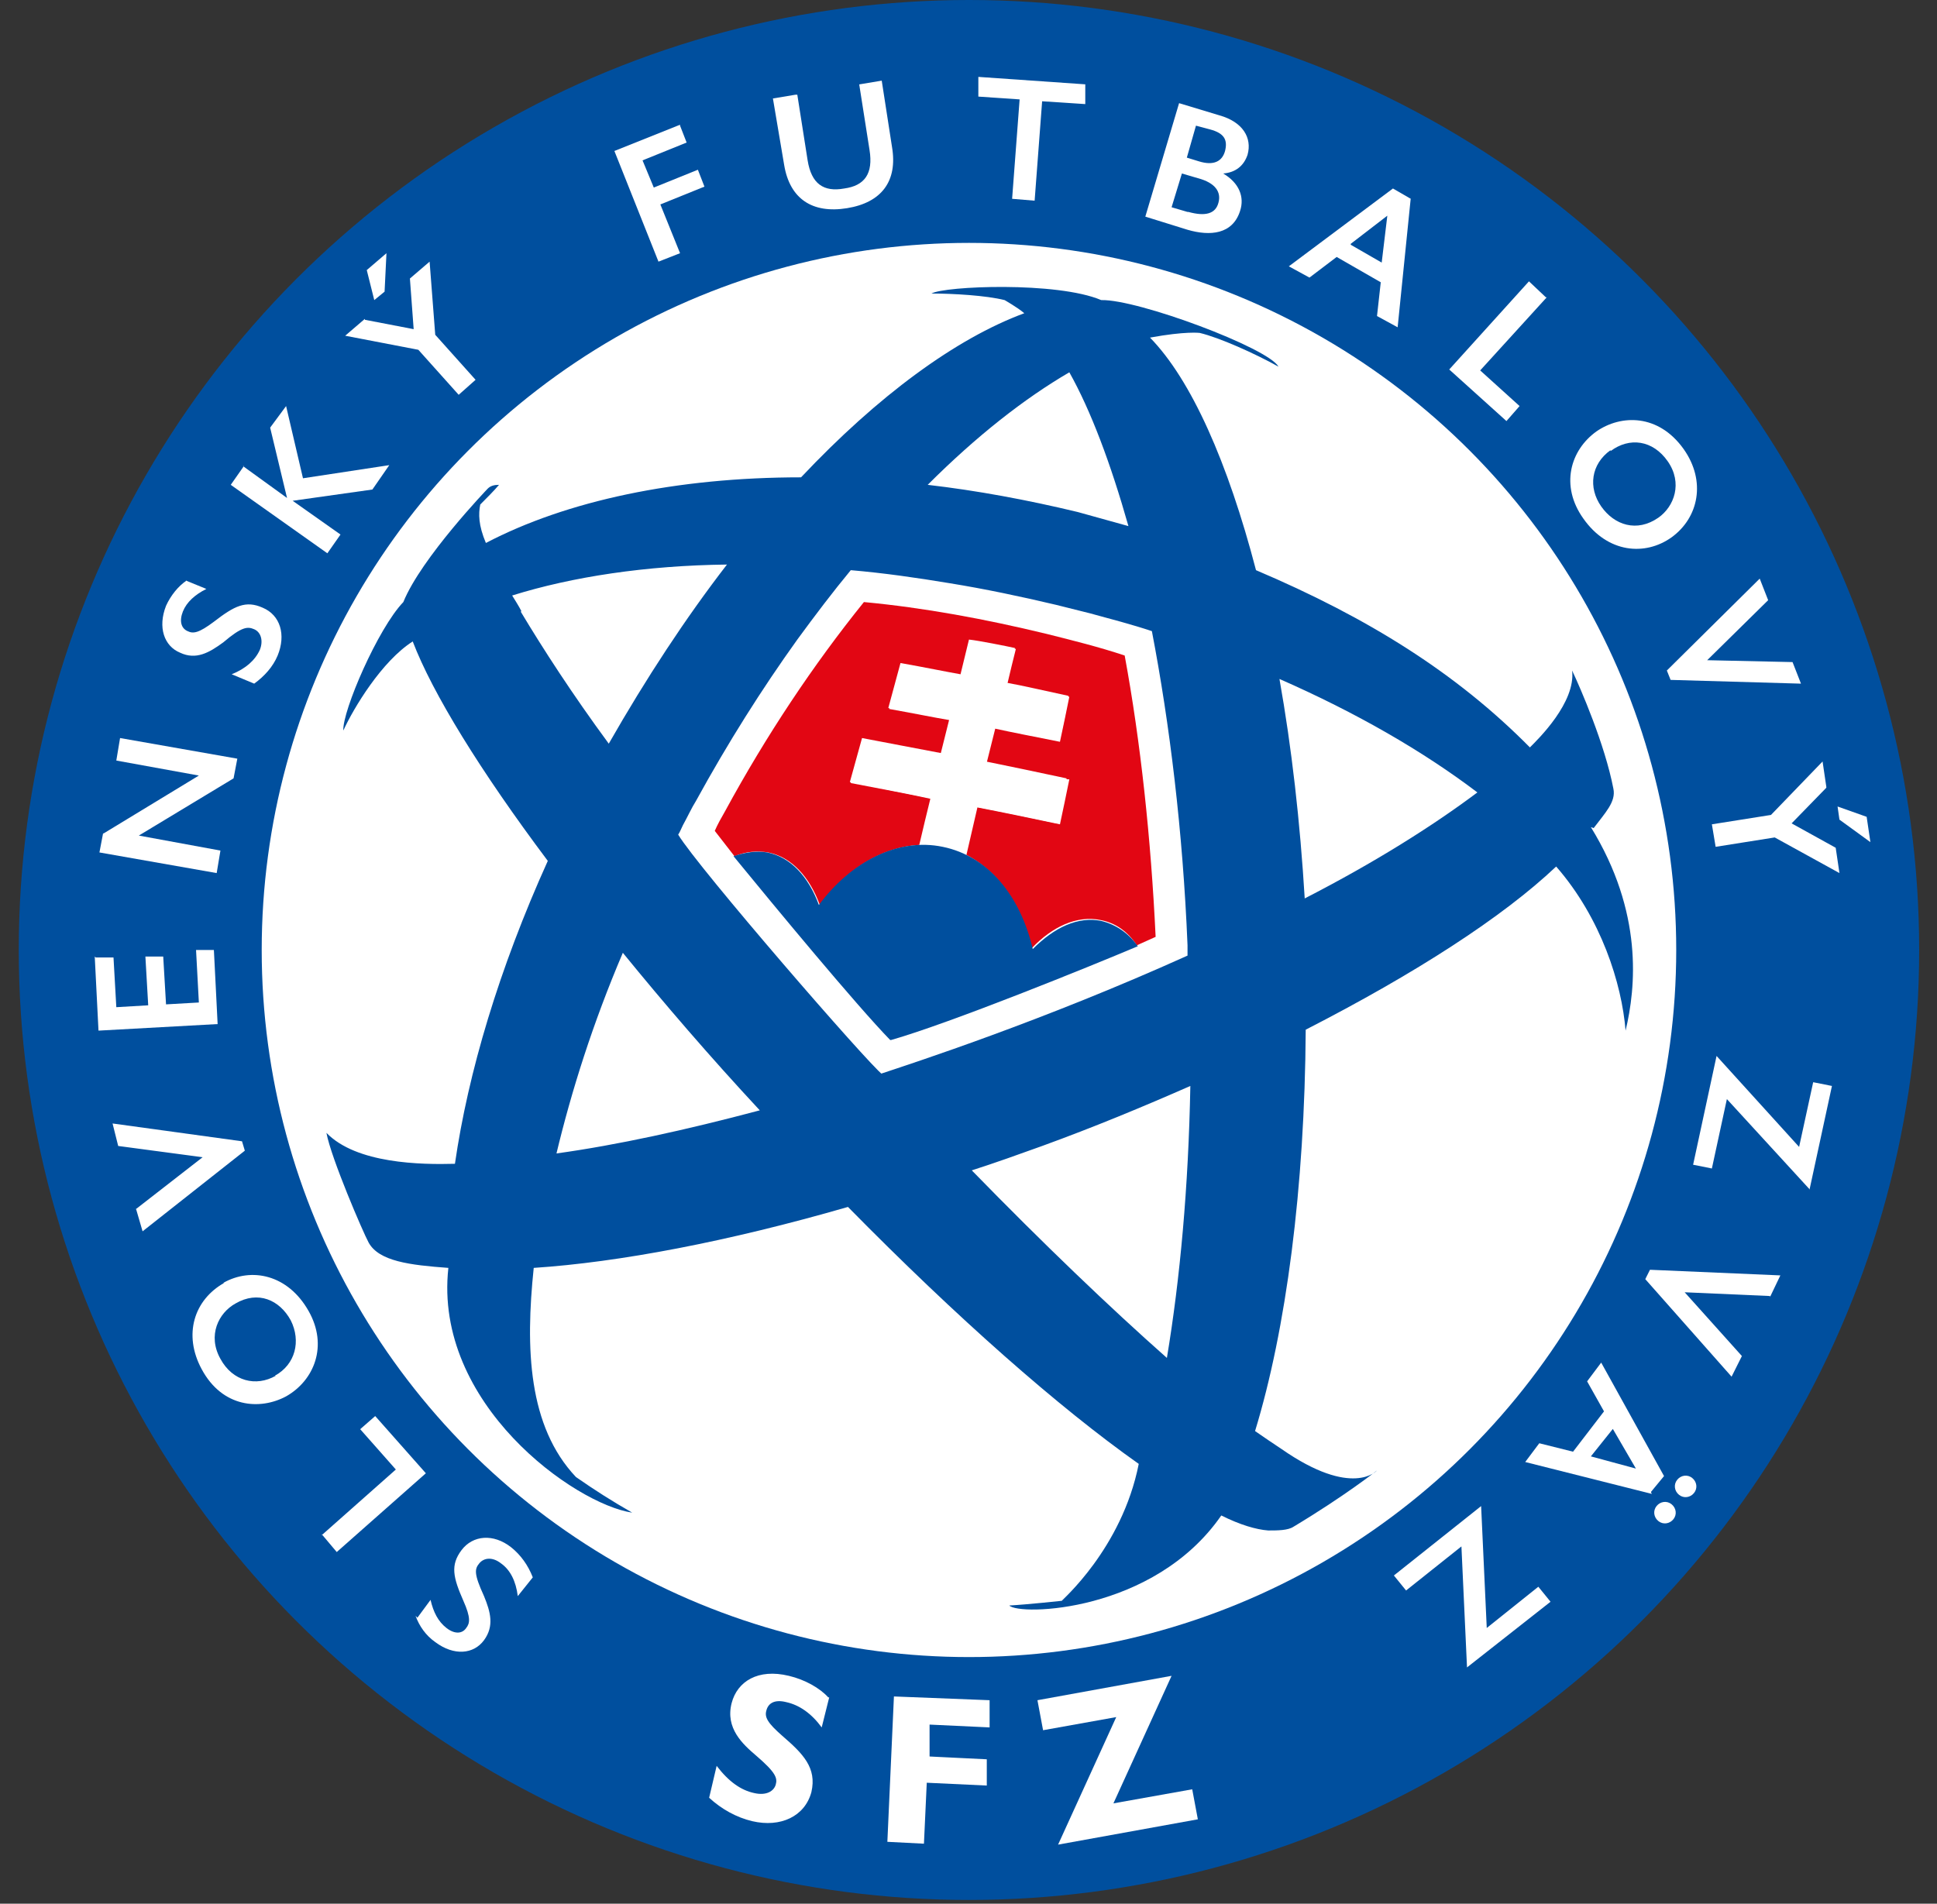
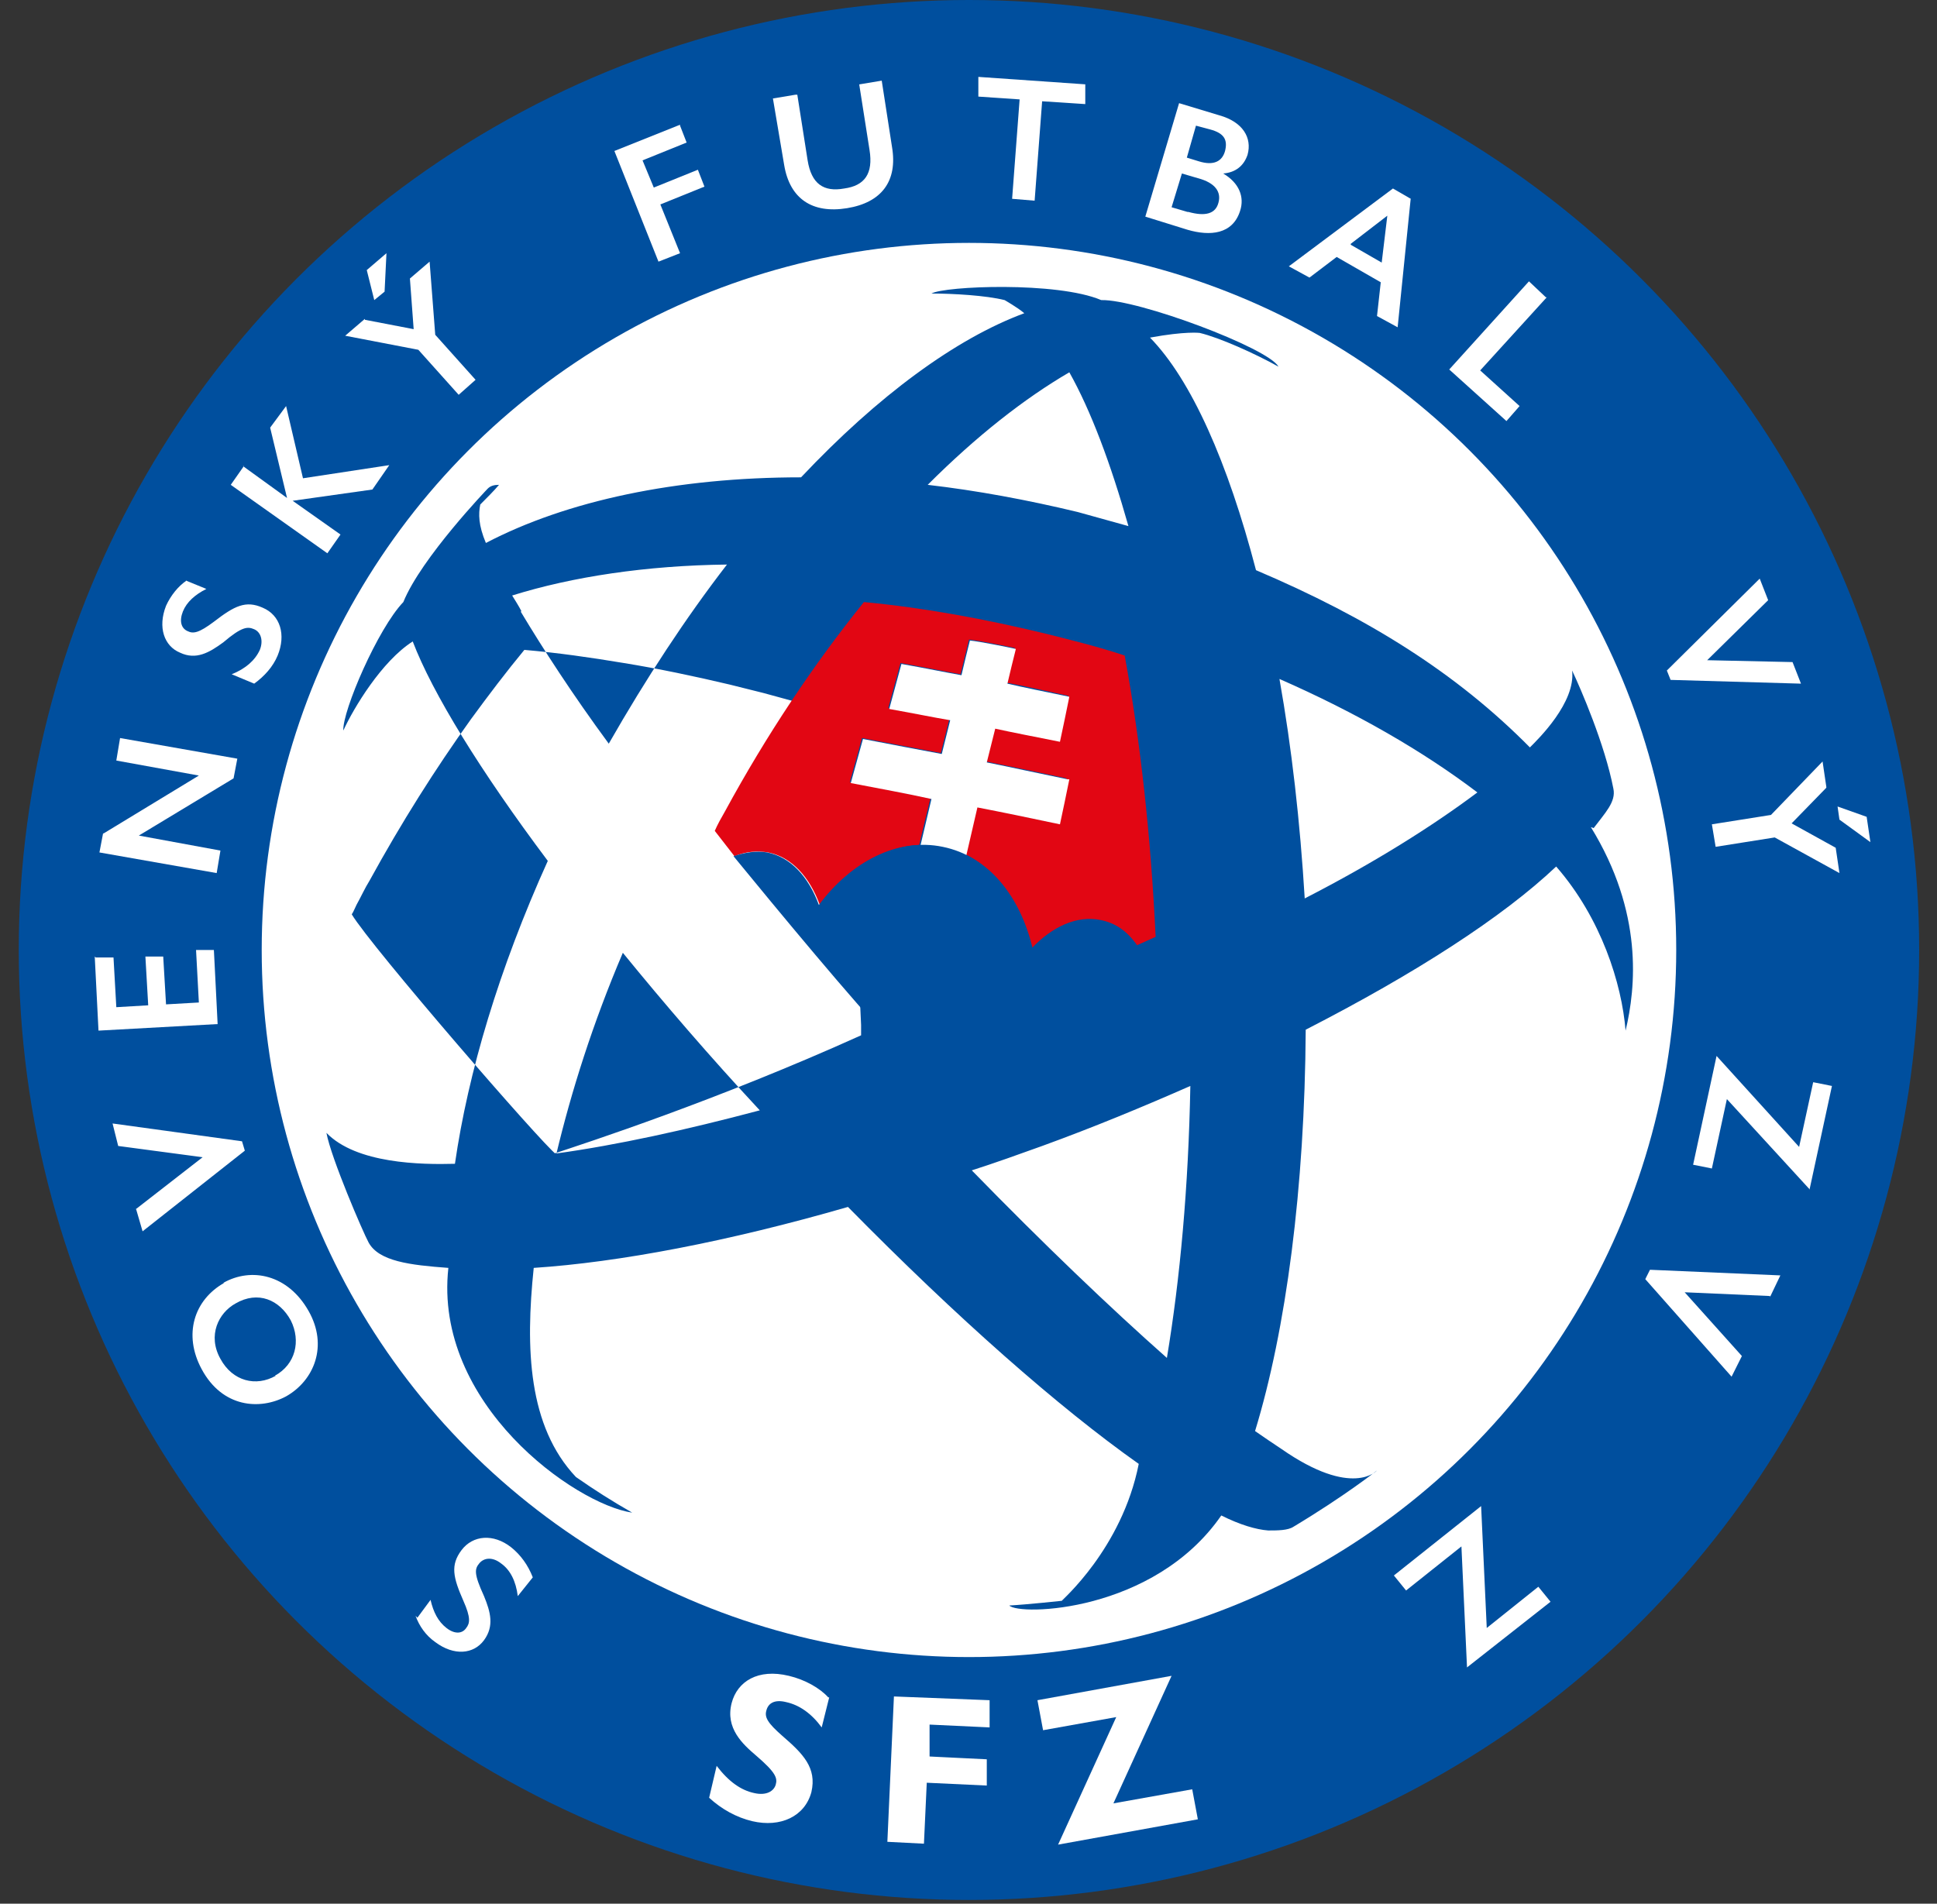
<svg xmlns="http://www.w3.org/2000/svg" id="Livello_1" version="1.1" viewBox="0 0 206.5 203">
  <rect x="0" y="0" width="206.5" height="203" fill="#333333" stroke="none" />
  <defs>
    <style>
      .st0 {
        fill: #004f9e;
      }

      .st1 {
        fill: #e20613;
      }

      .st2 {
        fill: #fff;
      }
    </style>
  </defs>
  <circle class="st0" cx="103.3" cy="101.3" r="101.3" />
  <circle class="st2" cx="103.3" cy="101.3" r="75.4" />
  <g>
    <path class="st2" d="M88.4,181l-.8,3.2c-1.1-1.5-2.4-2.4-3.8-2.7-1.2-.3-1.9.1-2.1.9-.2.7.1,1.3,1.7,2.7,2.2,1.9,3.7,3.4,3.1,6-.7,2.6-3.3,3.8-6.3,3.1-1.7-.4-3.3-1.3-4.6-2.5l.8-3.4c1.3,1.7,2.6,2.6,4,2.9,1.3.3,2.1-.2,2.3-.9.2-.7,0-1.3-2.1-3.1-1.4-1.2-3.3-2.9-2.6-5.6.6-2.3,2.8-3.7,6.1-2.9,1.7.4,3.3,1.3,4.2,2.3Z" />
    <path class="st2" d="M105.5,181.4v2.8c-.1,0-6.4-.3-6.4-.3v3.4c-.1,0,6.1.3,6.1.3v2.8c-.1,0-6.4-.3-6.4-.3l-.3,6.5-3.9-.2.7-15.5,10.2.4Z" />
    <path class="st2" d="M124.9,178.7l-6.2,13.6,8.4-1.5.6,3.2-14.9,2.7,6.2-13.6-7.8,1.4-.6-3.2,14.3-2.6Z" />
  </g>
  <g>
    <path class="st2" d="M44.5,172.5l1.4-1.9c.3,1.3.8,2.3,1.7,3,.9.7,1.7.6,2.1,0,.4-.5.5-1.1-.3-2.9-1.1-2.5-1.4-3.8-.2-5.4,1.2-1.6,3.4-1.8,5.3-.3,1,.8,1.8,1.9,2.3,3.2l-1.6,2c-.2-1.6-.8-2.8-1.8-3.5-.9-.7-1.8-.6-2.3,0-.5.6-.6,1.1.5,3.5.7,1.7,1.1,3.2,0,4.7-1.1,1.5-3.2,1.7-5.2.2-1-.7-1.7-1.7-2.1-2.8Z" />
-     <path class="st2" d="M34.3,163.7l7.9-7-3.8-4.3,1.6-1.4,5.4,6.1-9.5,8.4-1.6-1.9Z" />
    <path class="st2" d="M23.8,136.8c3-1.7,6.9-.9,9.1,3,2.1,3.7.6,7.4-2.4,9.1-2.8,1.5-6.8,1.2-9-2.9-2-3.7-.8-7.4,2.4-9.2ZM29.3,146.7c2.2-1.2,2.8-3.7,1.7-5.9-1.2-2.2-3.5-3.2-5.9-1.8-1.8,1-3,3.4-1.6,5.9,1.3,2.4,3.8,3,5.9,1.8Z" />
    <path class="st2" d="M14.4,129l7.2-5.6-9-1.2-.6-2.4,13.8,1.9.3,1-10.9,8.6-.7-2.4Z" />
    <path class="st2" d="M10.2,102.1h1.9c0,0,.3,5.3.3,5.3l3.4-.2-.3-5.2h1.9c0,0,.3,5.1.3,5.1l3.5-.2-.3-5.6h1.9c0-.1.4,7.9.4,7.9l-12.7.7-.4-7.9Z" />
    <path class="st2" d="M11,88.9l10.2-6.2-8.8-1.6.4-2.4,12.5,2.2-.4,2.1-10.1,6.1,8.7,1.6-.4,2.4-12.5-2.2.4-2.1Z" />
    <path class="st2" d="M19.8,61.9l2.2.9c-1.2.6-2.1,1.4-2.5,2.4-.4,1-.2,1.8.5,2.1.6.3,1.2.2,2.8-1,2.2-1.7,3.4-2.3,5.2-1.5,1.9.8,2.5,2.9,1.6,5.1-.5,1.2-1.4,2.2-2.5,3l-2.4-1c1.5-.6,2.5-1.5,3-2.6.4-1,.1-1.9-.6-2.2-.7-.3-1.3-.3-3.3,1.4-1.5,1.1-2.9,1.9-4.6,1.1-1.7-.7-2.4-2.7-1.5-5,.5-1.1,1.3-2.1,2.2-2.7Z" />
    <path class="st2" d="M25.9,49.7l4.7,3.4-1.8-7.5,1.7-2.3,1.8,7.7,9.2-1.4-1.8,2.6-8.5,1.2,5.1,3.6-1.4,2-10.3-7.3,1.4-2Z" />
    <path class="st2" d="M38.9,34.1l5.2,1-.4-5.4,2.1-1.8.6,7.8,4.3,4.8-1.8,1.6-4.3-4.8-7.8-1.5,2.1-1.8ZM39.1,28.8l2.1-1.8-.2,4.1-1.1.9-.8-3.2Z" />
    <path class="st2" d="M72.5,13.4l.7,1.8-4.7,1.9,1.2,2.9,4.7-1.9.7,1.8-4.7,1.9,2.1,5.2-2.3.9-4.7-11.8,7-2.8Z" />
    <path class="st2" d="M85,10.1l1.1,7c.4,2.5,1.7,3.4,3.9,3,2.2-.3,3.1-1.6,2.7-4.1l-1.1-7,2.4-.4,1.1,7.1c.6,3.6-1.1,5.9-4.8,6.5-3.7.6-6.1-1-6.7-4.6l-1.2-7.1,2.4-.4Z" />
    <path class="st2" d="M115.7,9v2.1c-.1,0-4.6-.3-4.6-.3l-.8,10.6-2.4-.2.8-10.6-4.4-.3v-2.1c.1,0,11.5.8,11.5.8Z" />
    <path class="st2" d="M130,12.3c2.5.7,3.5,2.4,3,4.2-.4,1.2-1.3,1.9-2.6,2,1.7,1,2.3,2.5,1.8,4-.8,2.5-3.2,2.7-5.6,2l-4.5-1.4,3.6-12.1,4.3,1.3ZM126.7,22.6c1.8.5,2.9.2,3.2-1,.3-1.1-.3-2.1-2.2-2.6l-1.7-.5-1.1,3.6,1.7.5ZM126.5,16.8l1.3.4c1.6.5,2.5,0,2.8-1.1.3-1.2-.1-1.9-1.6-2.3l-1.5-.4-1,3.5Z" />
    <path class="st2" d="M150.4,21.1l-1.4,13.8-2.2-1.2.4-3.6-4.7-2.7-2.9,2.2-2.2-1.2,11.1-8.3,1.9,1.1ZM144,26.1l3.3,1.9.6-5-3.9,3Z" />
    <path class="st2" d="M164.9,31.7l-7.1,7.8,4.2,3.8-1.4,1.6-6.1-5.5,8.5-9.4,1.8,1.7Z" />
-     <path class="st2" d="M178.2,57.3c-2.8,2-6.8,1.7-9.4-2-2.5-3.5-1.4-7.3,1.4-9.3,2.6-1.8,6.6-1.9,9.3,1.9,2.4,3.4,1.6,7.3-1.3,9.4ZM171.7,48c-2.1,1.5-2.4,4-1,6,1.4,2,3.8,2.8,6.1,1.2,1.7-1.2,2.6-3.7,1-6-1.6-2.3-4.1-2.6-6.1-1.1Z" />
    <path class="st2" d="M188.5,64l-6.5,6.4,9.1.2.9,2.3-13.9-.4-.4-1,9.9-9.8.9,2.3Z" />
    <path class="st2" d="M194.7,84l-3.7,3.8,4.7,2.6.4,2.7-6.9-3.8-6.3,1-.4-2.4,6.3-1,5.5-5.7.4,2.7ZM199,87.1l.4,2.7-3.3-2.4-.2-1.4,3.1,1.1Z" />
    <path class="st2" d="M192.9,126.8l-8.8-9.6-1.6,7.4-2-.4,2.5-11.6,8.8,9.7,1.5-6.9,2,.4-2.4,11.1Z" />
    <path class="st2" d="M188.7,138.2l-9.1-.4,6.1,6.8-1.1,2.2-9.2-10.4.5-1,13.9.6-1.1,2.3Z" />
-     <path class="st2" d="M176.1,159.3l-13.5-3.4,1.5-2,3.6.9,3.3-4.3-1.8-3.2,1.5-2,6.7,12.1-1.4,1.7ZM172,152.3l-2.4,3,4.8,1.3-2.5-4.3ZM178.4,162c-.4.5-1.1.6-1.6.2-.5-.4-.6-1.1-.2-1.6.4-.5,1.1-.6,1.6-.2.5.4.6,1.1.2,1.6ZM180.6,159.2c-.4.5-1.1.6-1.6.2-.5-.4-.6-1.1-.2-1.6.4-.5,1.1-.6,1.6-.2.5.4.6,1.1.2,1.6Z" />
    <path class="st2" d="M156.4,177.9l-.6-13-5.9,4.7-1.3-1.6,9.3-7.4.6,13,5.5-4.4,1.3,1.6-8.9,7Z" />
  </g>
-   <path class="st0" d="M169.9,88.3c1.2-1.6,2.4-2.8,2.1-4.2-.9-4.7-3.5-10.7-4.4-12.6.4,3.4-3.6,7.3-4.5,8.2-7.8-7.9-17.2-13.8-29.2-18.9-3-11.5-6.9-20.3-11.3-24.8,3.8-.7,5.3-.5,5.3-.5,2.1.5,5.9,2.2,8.4,3.6-1.1-2-15-7.2-18.9-7.1-4.7-2-16.7-1.5-18.1-.7,2.3,0,5.8.2,7.8.7,0,0,1.4.8,2.1,1.4-7.3,2.7-15.6,8.8-23.8,17.5-13.3,0-25,2.5-33.6,7-.8-1.9-.8-3.1-.6-4.1.6-.6,1.5-1.5,2-2.1-.5,0-.9.1-1.2.4,0,0-7.1,7.4-9,12.1-2.7,2.8-6.5,11.6-6.4,13.7,1.1-2.4,4.1-7.4,7.4-9.5,2.1,5.5,7.2,13.8,14.4,23.4-5.2,11.5-8.5,22.6-9.9,32.3-3.6.1-10.5,0-13.7-3.3.5,2.7,3.9,10.6,4.5,11.7,1.1,2,4.4,2.4,8.5,2.7-1.6,14.5,13.5,25.2,19.6,26.1-2.1-1.2-4-2.4-6-3.8-5.1-5.4-5.4-13.7-4.5-22.3,9.1-.6,20.7-2.8,33.5-6.5,11.6,11.8,22.5,21.4,31,27.4-1.8,9.1-8.3,14.6-8.2,14.6,0,0-3.7.4-5.6.5,1,1.1,15.4.8,22.6-9.6,2,1,3.7,1.5,5,1.6,1,0,2.1,0,2.7-.4,5.5-3.3,8.9-6,8.9-6,0,0-2.6,3-10.2-2.3-.9-.6-1.8-1.2-2.8-1.9,3.3-10.8,5.3-25.9,5.4-42.8,11.7-6,21-12,26.7-17.4,4.8,5.5,7,12.5,7.4,17.5,1.1-4.6,1.9-12.6-3.7-21.7ZM114,39.7c2.3,4.1,4.4,9.7,6.3,16.4-1.8-.5-3.6-1-5.4-1.5-5.4-1.3-10.8-2.3-16-2.9,5.2-5.2,10.3-9.2,15.1-12ZM55.6,65.2c-.3-.6-.7-1.2-1-1.7,6.4-2,14.3-3.2,22.9-3.3-4.4,5.7-8.6,12.1-12.6,19.1-3.9-5.3-7-10.1-9.4-14.1ZM59.3,123.1c1.6-6.7,3.9-14,7.1-21.5,4.4,5.4,9.3,11.1,14.6,16.8-7.9,2.1-15.2,3.7-21.7,4.6ZM94.1,114.6c-1.5-1.1-19.7-22.1-21.8-25.6.2-.3.3-.6.5-1,.5-.9.9-1.8,1.4-2.6,3.4-6.2,7-11.9,10.8-17.2,1.9-2.6,3.8-5.1,5.7-7.4,3.5.3,7,.8,10.6,1.4,3.7.6,7.5,1.4,11.3,2.3,1.2.3,2.4.6,3.6.9,2.2.6,4.5,1.2,6.6,1.9,1.9,9.9,3.3,21.3,3.8,33.5,0,.3,0,.5,0,.8,0,.1,0,.2,0,.3-15.5,7-29.4,11.5-32.7,12.6h0s0,0,0,0ZM124.4,144.8c-6.1-5.4-13.2-12.2-20.8-20,2.5-.8,5-1.7,7.5-2.6,5.5-2,10.8-4.2,15.8-6.4-.2,10.8-1.1,20.6-2.5,29ZM139.1,95.9c-.5-8.3-1.4-16.2-2.7-23.5,8.2,3.6,15.3,7.7,21.1,12.1-4.8,3.6-11,7.5-18.4,11.3Z" />
+   <path class="st0" d="M169.9,88.3c1.2-1.6,2.4-2.8,2.1-4.2-.9-4.7-3.5-10.7-4.4-12.6.4,3.4-3.6,7.3-4.5,8.2-7.8-7.9-17.2-13.8-29.2-18.9-3-11.5-6.9-20.3-11.3-24.8,3.8-.7,5.3-.5,5.3-.5,2.1.5,5.9,2.2,8.4,3.6-1.1-2-15-7.2-18.9-7.1-4.7-2-16.7-1.5-18.1-.7,2.3,0,5.8.2,7.8.7,0,0,1.4.8,2.1,1.4-7.3,2.7-15.6,8.8-23.8,17.5-13.3,0-25,2.5-33.6,7-.8-1.9-.8-3.1-.6-4.1.6-.6,1.5-1.5,2-2.1-.5,0-.9.1-1.2.4,0,0-7.1,7.4-9,12.1-2.7,2.8-6.5,11.6-6.4,13.7,1.1-2.4,4.1-7.4,7.4-9.5,2.1,5.5,7.2,13.8,14.4,23.4-5.2,11.5-8.5,22.6-9.9,32.3-3.6.1-10.5,0-13.7-3.3.5,2.7,3.9,10.6,4.5,11.7,1.1,2,4.4,2.4,8.5,2.7-1.6,14.5,13.5,25.2,19.6,26.1-2.1-1.2-4-2.4-6-3.8-5.1-5.4-5.4-13.7-4.5-22.3,9.1-.6,20.7-2.8,33.5-6.5,11.6,11.8,22.5,21.4,31,27.4-1.8,9.1-8.3,14.6-8.2,14.6,0,0-3.7.4-5.6.5,1,1.1,15.4.8,22.6-9.6,2,1,3.7,1.5,5,1.6,1,0,2.1,0,2.7-.4,5.5-3.3,8.9-6,8.9-6,0,0-2.6,3-10.2-2.3-.9-.6-1.8-1.2-2.8-1.9,3.3-10.8,5.3-25.9,5.4-42.8,11.7-6,21-12,26.7-17.4,4.8,5.5,7,12.5,7.4,17.5,1.1-4.6,1.9-12.6-3.7-21.7ZM114,39.7c2.3,4.1,4.4,9.7,6.3,16.4-1.8-.5-3.6-1-5.4-1.5-5.4-1.3-10.8-2.3-16-2.9,5.2-5.2,10.3-9.2,15.1-12ZM55.6,65.2c-.3-.6-.7-1.2-1-1.7,6.4-2,14.3-3.2,22.9-3.3-4.4,5.7-8.6,12.1-12.6,19.1-3.9-5.3-7-10.1-9.4-14.1ZM59.3,123.1c1.6-6.7,3.9-14,7.1-21.5,4.4,5.4,9.3,11.1,14.6,16.8-7.9,2.1-15.2,3.7-21.7,4.6Zc-1.5-1.1-19.7-22.1-21.8-25.6.2-.3.3-.6.5-1,.5-.9.9-1.8,1.4-2.6,3.4-6.2,7-11.9,10.8-17.2,1.9-2.6,3.8-5.1,5.7-7.4,3.5.3,7,.8,10.6,1.4,3.7.6,7.5,1.4,11.3,2.3,1.2.3,2.4.6,3.6.9,2.2.6,4.5,1.2,6.6,1.9,1.9,9.9,3.3,21.3,3.8,33.5,0,.3,0,.5,0,.8,0,.1,0,.2,0,.3-15.5,7-29.4,11.5-32.7,12.6h0s0,0,0,0ZM124.4,144.8c-6.1-5.4-13.2-12.2-20.8-20,2.5-.8,5-1.7,7.5-2.6,5.5-2,10.8-4.2,15.8-6.4-.2,10.8-1.1,20.6-2.5,29ZM139.1,95.9c-.5-8.3-1.4-16.2-2.7-23.5,8.2,3.6,15.3,7.7,21.1,12.1-4.8,3.6-11,7.5-18.4,11.3Z" />
  <path class="st1" d="M81.9,90.9c2.5.5,4.4,2.6,5.5,5.6,2.8-3.8,6.6-6.2,10.6-6.4.4-1.7.8-3.4,1.2-5-2.8-.5-5.5-1.1-8.6-1.7l1.3-4.7c3.1.6,5.8,1.1,8.4,1.6.3-1.2.6-2.4.9-3.6-1.8-.3-3.7-.7-6.5-1.2l1.3-4.8c2.8.5,4.7.9,6.4,1.2.3-1.2.6-2.5.9-3.7,1,.1,4,.7,4.9.9-.3,1.2-.6,2.5-.9,3.7,1.7.3,3.8.8,6.6,1.4-.1,1-.7,3.9-1,4.8-2.9-.6-5.1-1.1-6.9-1.4-.3,1.2-.6,2.4-.9,3.6,2.5.5,5.3,1.1,8.6,1.8-.1,1-.8,3.9-1,4.8-3.3-.7-6.2-1.3-8.8-1.8-.4,1.6-.8,3.3-1.2,5,3.6,1.7,6.2,5.4,7.3,10.1,2.2-2.3,4.8-3.5,7.3-3,1.6.3,2.9,1.2,3.9,2.7.7-.3,1.3-.6,2-.9-.5-10.5-1.6-20.8-3.3-30-2.7-.9-5.5-1.6-8.3-2.3-6.6-1.6-13.1-2.8-19.5-3.4-5.4,6.7-10.4,14.2-14.8,22.3-.4.7-.8,1.4-1.1,2.1.7.9,1.4,1.8,2.1,2.7,1.2-.5,2.4-.6,3.6-.4Z" />
  <path class="st2" d="M113.8,83.1c-3.4-.7-6.1-1.3-8.6-1.8.3-1.2.6-2.4.9-3.6,1.8.4,3.9.8,6.9,1.4.2-.9.8-3.8,1-4.8-2.9-.6-4.9-1-6.6-1.4.3-1.3.6-2.5.9-3.7-.9-.2-3.9-.8-4.9-.9-.3,1.2-.6,2.4-.9,3.7-1.7-.3-3.6-.7-6.4-1.2l-1.3,4.8c2.8.5,4.7.9,6.5,1.2-.3,1.2-.6,2.4-.9,3.6-2.7-.5-5.3-1-8.4-1.6l-1.3,4.7c3.1.6,5.9,1.1,8.6,1.7-1,4.3-2.1,8.7-3.1,13.4l4.9.9c1.1-4.7,2.1-9.1,3.1-13.4,2.6.5,5.5,1.1,8.8,1.8.2-.9.8-3.8,1-4.8" />
  <path class="st0" d="M95,110.9c6.3-1.8,21.1-7.8,26.3-10-1-1.4-2.3-2.3-3.9-2.7-2.5-.5-5,.7-7.3,3-1.3-5.6-4.7-9.9-9.6-10.9-4.8-1-9.8,1.6-13.2,6.2-1.1-3-3-5.1-5.5-5.6-1.2-.2-2.4,0-3.6.4,4.5,5.5,13.1,15.9,16.7,19.6Z" />
</svg>